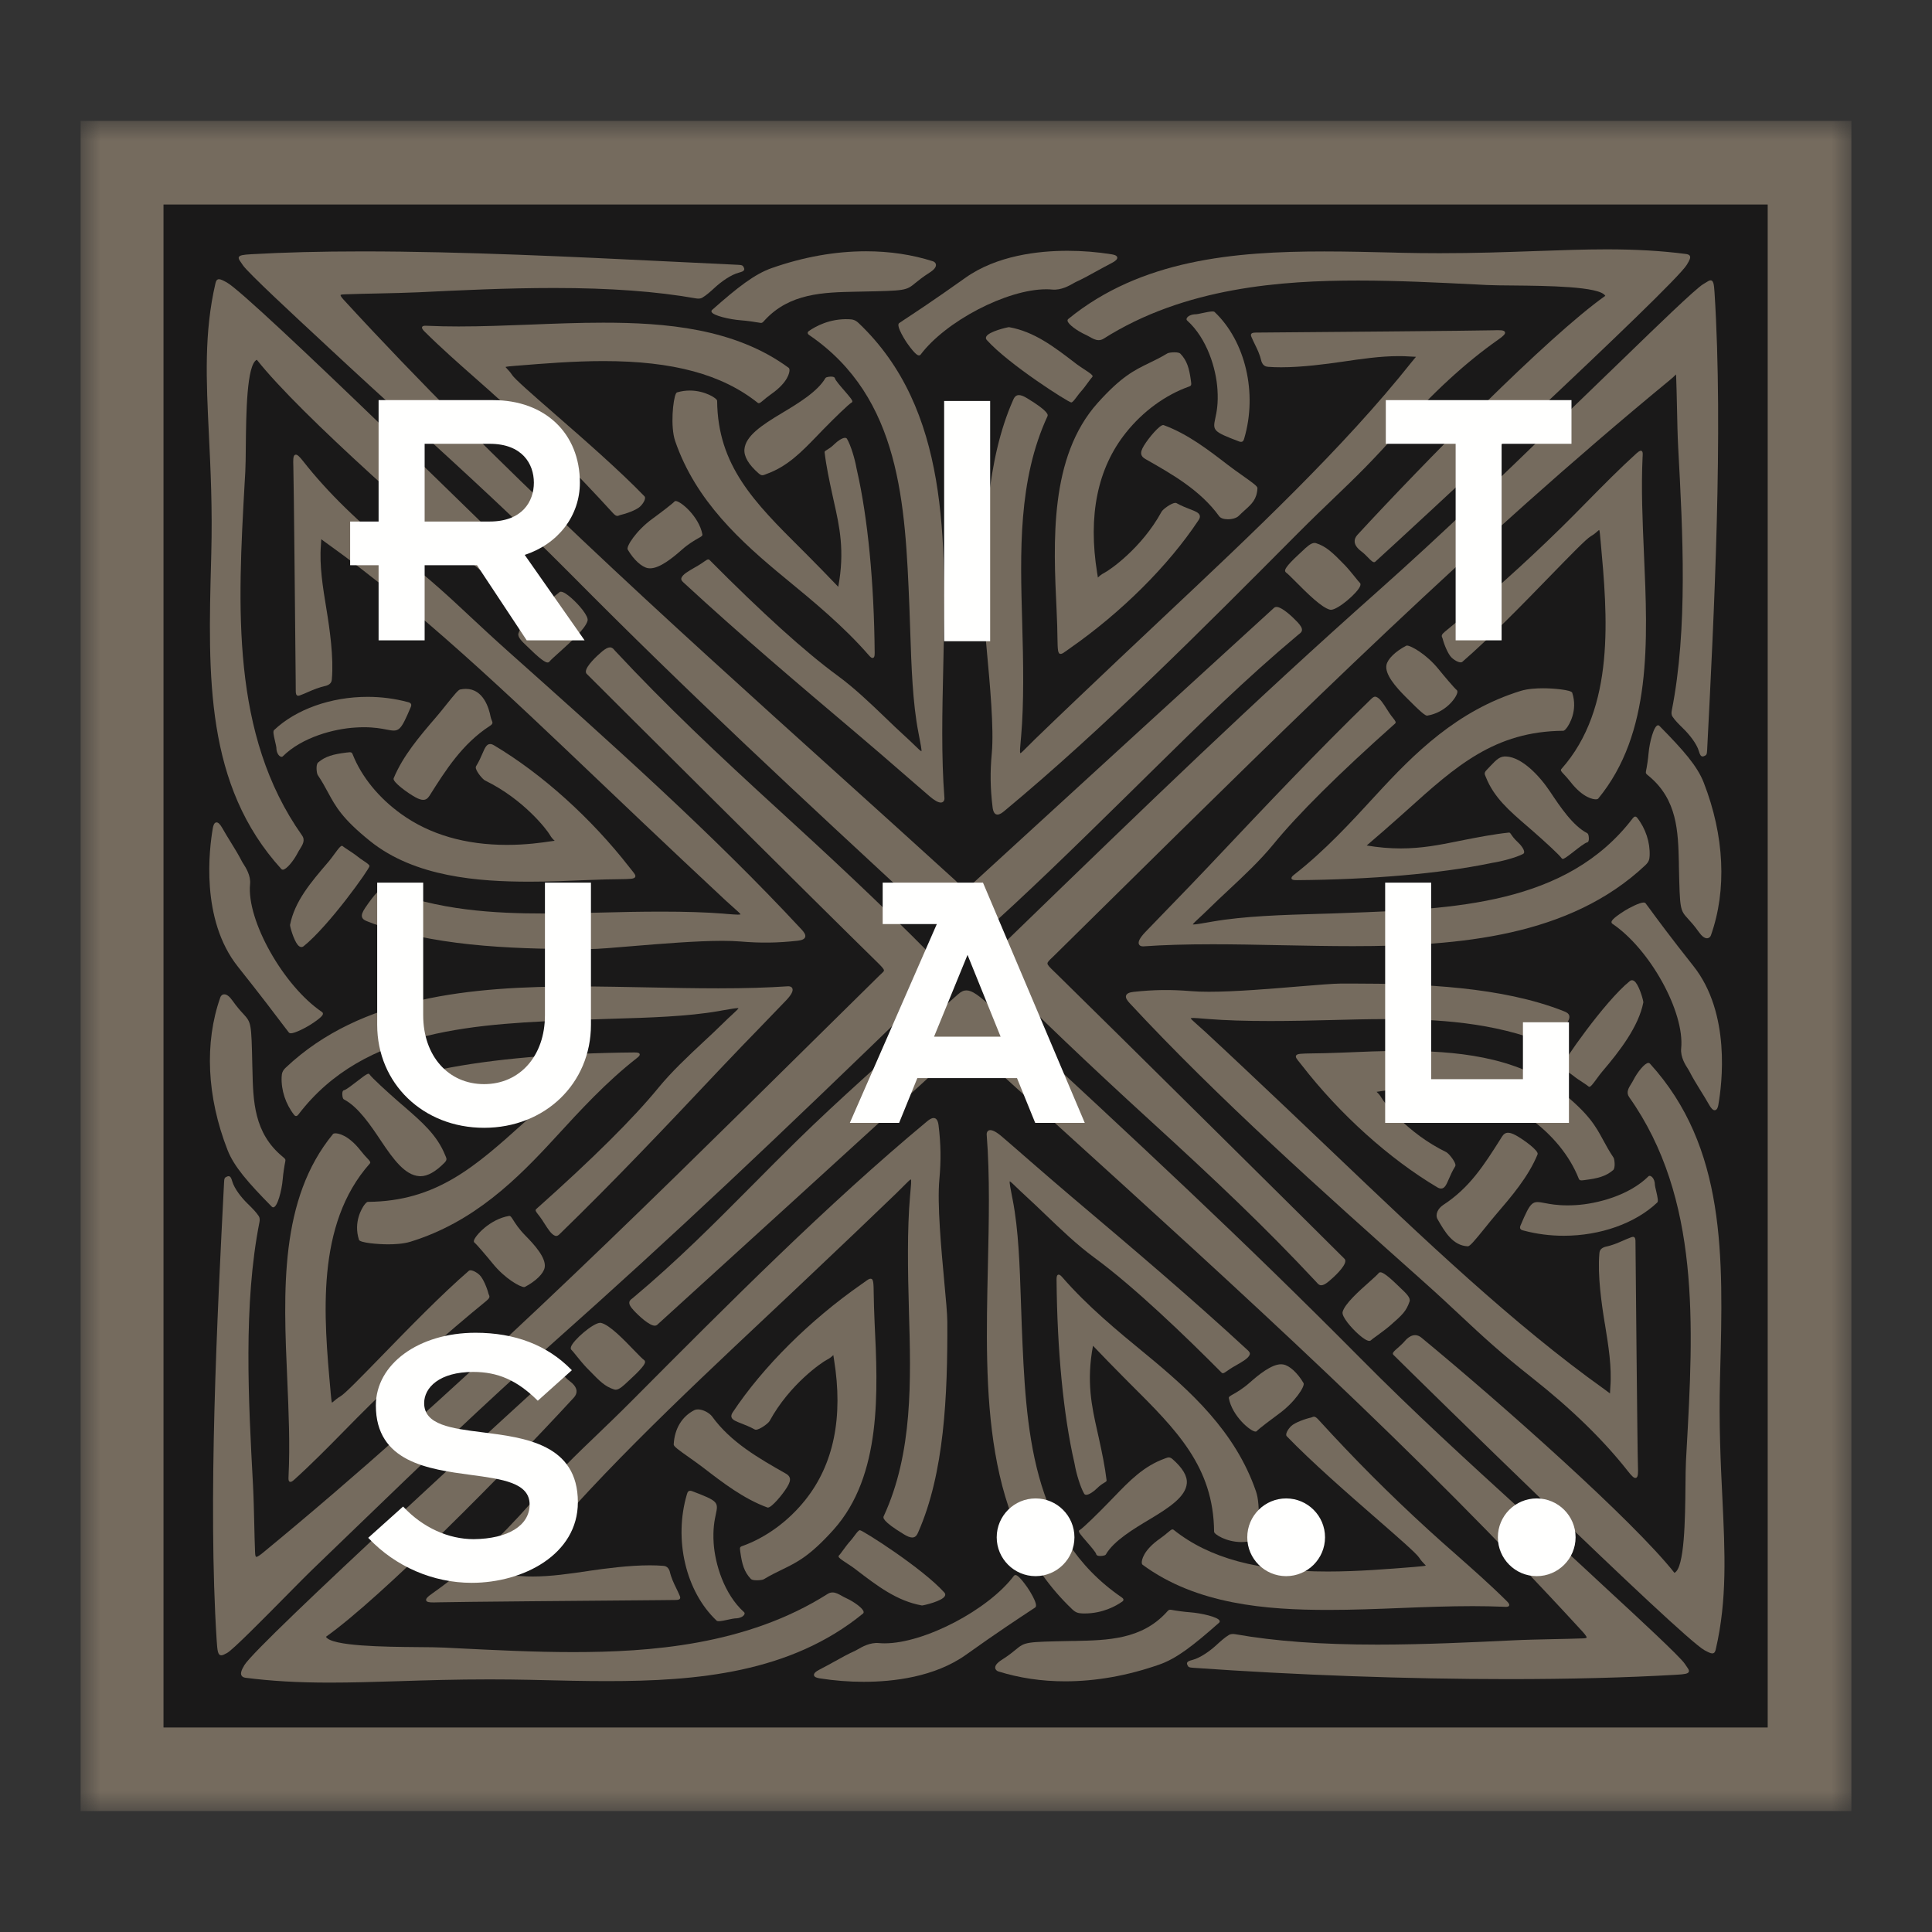
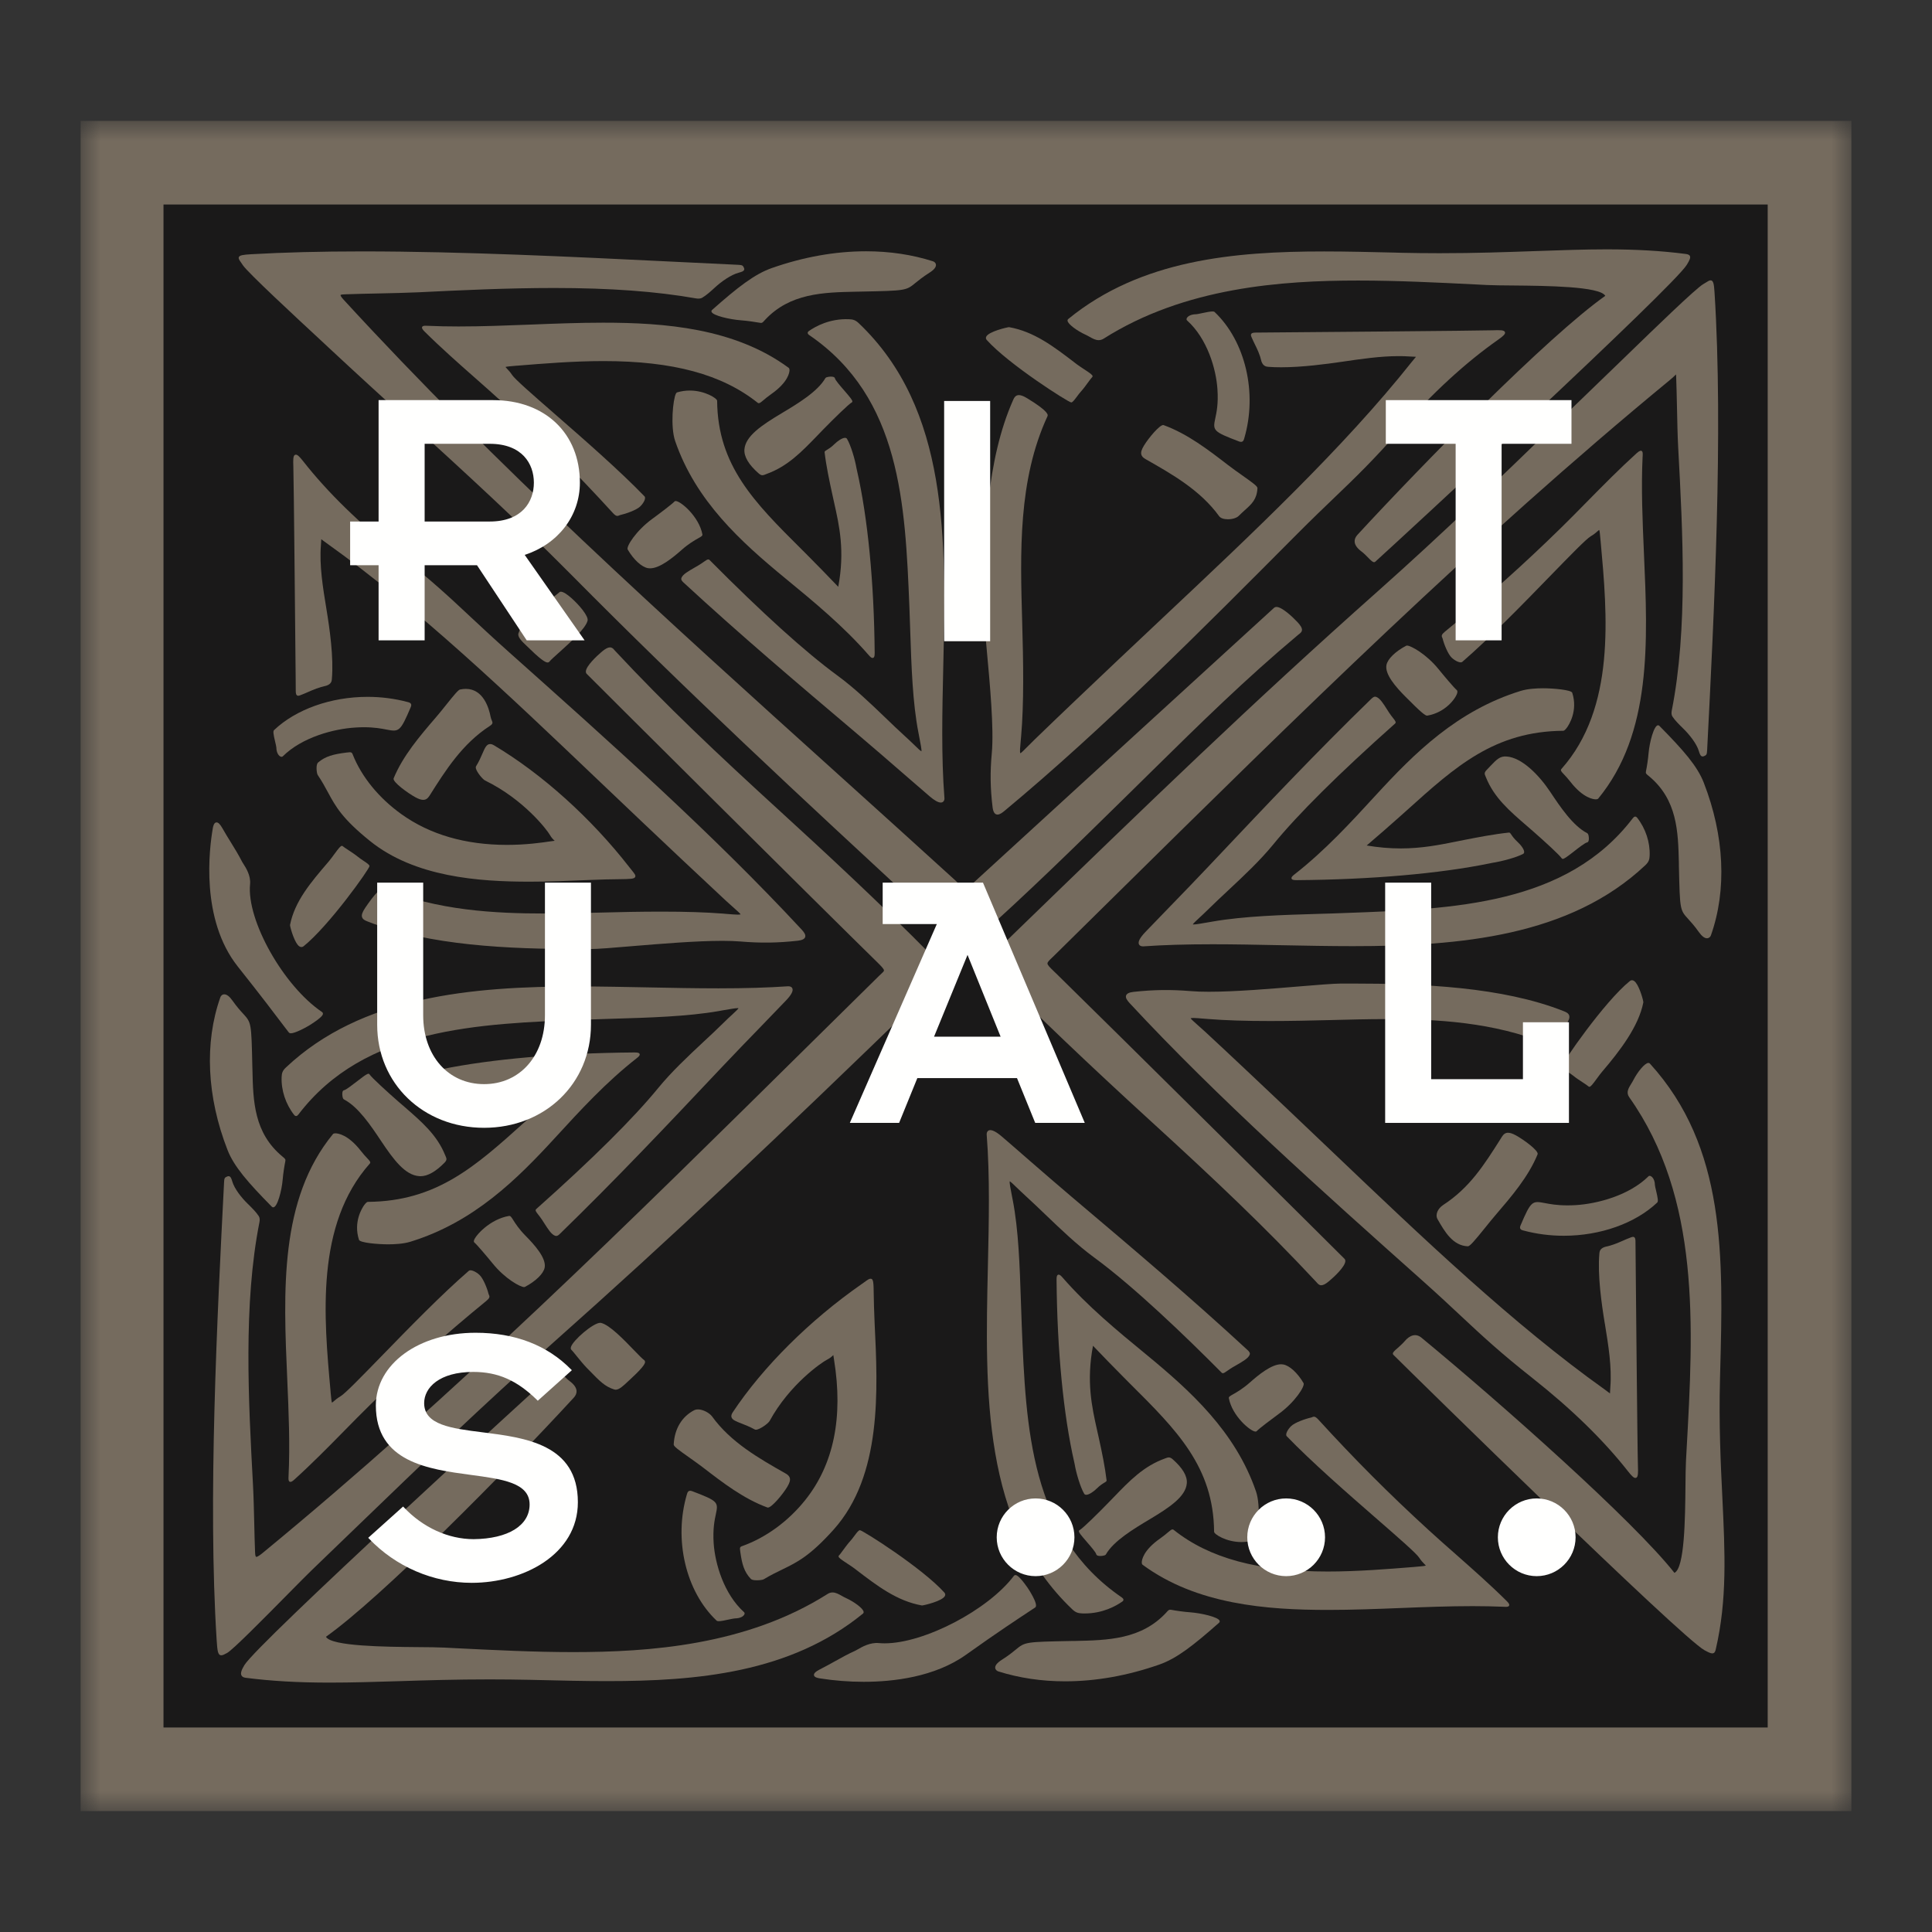
<svg xmlns="http://www.w3.org/2000/svg" width="48" height="48" viewBox="0 0 48 48" fill="none">
  <rect x="0" y="0" width="48" height="48" fill="#333333" stroke="none" />
  <g clip-path="url(#clip0_4743_7249)">
    <mask id="mask0_4743_7249" style="mask-type:luminance" maskUnits="userSpaceOnUse" x="2" y="3" width="44" height="42">
      <path d="M2 3H46V45H2V3Z" fill="white" />
    </mask>
    <g mask="url(#mask0_4743_7249)">
      <path fill-rule="evenodd" clip-rule="evenodd" d="M2 45H46V3H2V45Z" fill="#756B5E" />
    </g>
    <path fill-rule="evenodd" clip-rule="evenodd" d="M4.062 42.919H43.918V5.081H4.062V42.919Z" fill="#1A1919" />
    <path fill-rule="evenodd" clip-rule="evenodd" d="M24.008 23.445C23.854 23.445 23.67 23.297 23.29 22.945L23.202 22.865C19.685 19.608 17.143 17.256 14.179 14.265C12.85 12.925 11.55 11.739 10.174 10.482C9.524 9.89 8.852 9.277 8.157 8.629C8.112 8.586 8.045 8.524 7.962 8.447C7.372 7.9 6.143 6.761 6.032 6.586C6.015 6.559 5.998 6.536 5.984 6.515C5.946 6.461 5.918 6.422 5.935 6.386C5.955 6.345 6.025 6.328 6.246 6.316C7.06 6.27 7.961 6.246 9.002 6.246C11.502 6.246 14.248 6.381 16.672 6.499C17.248 6.527 17.804 6.555 18.333 6.579C18.439 6.584 18.457 6.593 18.483 6.653C18.487 6.663 18.498 6.686 18.486 6.709C18.473 6.736 18.438 6.753 18.357 6.774C18.158 6.826 17.92 6.998 17.764 7.141C17.665 7.232 17.553 7.335 17.443 7.399C17.408 7.419 17.352 7.424 17.294 7.414C16.313 7.24 15.158 7.155 13.763 7.155C12.604 7.155 11.43 7.211 10.395 7.262C10.098 7.276 9.737 7.283 9.388 7.291C9.119 7.296 8.866 7.302 8.645 7.31L8.599 7.311C8.544 7.313 8.468 7.315 8.461 7.331C8.46 7.334 8.456 7.358 8.538 7.447C12.316 11.563 16.452 15.296 20.832 19.246C21.786 20.107 22.772 20.996 23.742 21.88C23.829 21.959 23.872 22.03 23.901 22.076C23.919 22.106 23.933 22.129 23.944 22.129C23.971 22.129 24.048 22.059 24.129 21.984C25.428 20.792 31.62 15.128 31.658 15.097C31.674 15.085 31.691 15.079 31.713 15.079C31.849 15.079 32.107 15.319 32.239 15.46C32.317 15.545 32.351 15.605 32.347 15.655C32.343 15.703 32.308 15.729 32.274 15.755C32.267 15.761 32.26 15.766 32.252 15.772C30.932 16.878 29.81 17.984 28.621 19.154C28.451 19.322 28.28 19.49 28.106 19.661L27.876 19.887C26.753 20.99 25.479 22.24 24.269 23.312C24.179 23.392 24.101 23.445 24.008 23.445Z" fill="#756B5E" />
    <path fill-rule="evenodd" clip-rule="evenodd" d="M18.942 11.807C18.913 11.807 18.885 11.793 18.848 11.761C18.6 11.544 18.481 11.343 18.495 11.164C18.522 10.831 18.929 10.561 19.418 10.268C19.816 10.03 20.311 9.733 20.507 9.394C20.528 9.358 20.644 9.357 20.645 9.357C20.705 9.357 20.738 9.371 20.744 9.4C20.754 9.447 20.881 9.594 20.983 9.711C21.14 9.893 21.181 9.946 21.176 9.977L21.174 9.988L21.162 9.998C21.081 10.045 20.746 10.371 20.451 10.672C20.404 10.72 20.358 10.768 20.313 10.815C19.912 11.23 19.567 11.589 19.038 11.778C19.029 11.782 19.019 11.786 19.011 11.789C18.986 11.799 18.965 11.807 18.942 11.807ZM16.151 14.12C16.133 14.12 16.116 14.118 16.099 14.116C15.941 14.088 15.743 13.906 15.595 13.653C15.552 13.579 15.809 13.178 16.211 12.887C16.378 12.766 16.711 12.513 16.755 12.462C16.76 12.456 16.77 12.448 16.788 12.448C16.909 12.448 17.366 12.831 17.451 13.277C17.457 13.312 17.422 13.332 17.344 13.375C17.255 13.426 17.106 13.51 16.931 13.666C16.711 13.86 16.392 14.12 16.151 14.12Z" fill="#756B5E" />
    <path fill-rule="evenodd" clip-rule="evenodd" d="M21.678 16.347C21.654 16.347 21.629 16.329 21.589 16.283C20.96 15.56 20.222 14.953 19.508 14.366C18.407 13.46 17.289 12.451 16.775 10.96C16.651 10.599 16.721 9.918 16.793 9.78C16.799 9.769 16.808 9.753 16.825 9.748C16.927 9.718 17.033 9.703 17.138 9.703C17.51 9.703 17.817 9.896 17.817 9.958C17.831 11.572 18.746 12.484 19.904 13.637L20.057 13.79C20.279 14.011 20.596 14.339 20.826 14.579C20.993 13.688 20.855 13.072 20.721 12.475C20.708 12.413 20.693 12.351 20.68 12.288C20.605 11.943 20.528 11.586 20.487 11.236C20.485 11.214 20.503 11.202 20.539 11.181C20.581 11.155 20.65 11.114 20.728 11.037C20.808 10.958 20.924 10.878 20.993 10.878C21.025 10.878 21.039 10.894 21.044 10.904C21.138 11.062 21.241 11.408 21.279 11.631C21.281 11.639 21.285 11.657 21.291 11.686C21.56 12.864 21.716 14.472 21.731 16.212C21.732 16.283 21.725 16.317 21.708 16.335C21.7 16.343 21.69 16.347 21.678 16.347Z" fill="#756B5E" />
    <path fill-rule="evenodd" clip-rule="evenodd" d="M15.338 12.818C15.306 12.818 15.273 12.796 15.224 12.742C14.331 11.763 13.465 10.895 12.499 10.011C12.281 9.811 12.057 9.613 11.82 9.404C11.395 9.029 10.956 8.642 10.549 8.238C10.503 8.192 10.475 8.155 10.487 8.125C10.499 8.096 10.538 8.093 10.572 8.093C10.591 8.093 10.611 8.095 10.634 8.095C10.874 8.106 11.121 8.111 11.394 8.111C11.982 8.111 12.583 8.087 13.165 8.065C13.763 8.041 14.381 8.017 14.984 8.017C16.512 8.017 18.254 8.151 19.595 9.139C19.608 9.149 19.615 9.17 19.615 9.2C19.614 9.247 19.589 9.493 19.153 9.797C19.068 9.857 19.007 9.908 18.962 9.947C18.907 9.993 18.879 10.017 18.852 10.017C18.843 10.017 18.833 10.014 18.826 10.008C17.939 9.301 16.721 8.971 14.997 8.971C14.248 8.971 13.506 9.032 12.852 9.085L12.832 9.086C12.686 9.098 12.585 9.107 12.558 9.118C12.565 9.128 12.581 9.145 12.596 9.16C12.63 9.196 12.678 9.245 12.723 9.316C12.791 9.419 13.218 9.792 13.76 10.265C14.487 10.899 15.392 11.688 16.013 12.332C16.056 12.378 15.99 12.503 15.902 12.586C15.812 12.672 15.552 12.765 15.406 12.797C15.397 12.799 15.389 12.803 15.381 12.806C15.369 12.812 15.355 12.818 15.338 12.818Z" fill="#756B5E" />
    <path fill-rule="evenodd" clip-rule="evenodd" d="M23.374 19.939C23.308 19.939 23.216 19.887 23.092 19.781C22.857 19.579 22.622 19.375 22.387 19.171C22.058 18.885 21.717 18.589 21.388 18.311L21.215 18.164C19.829 16.991 18.396 15.778 16.985 14.475C16.948 14.44 16.909 14.404 16.933 14.351C16.97 14.266 17.099 14.193 17.26 14.1C17.289 14.083 17.318 14.066 17.348 14.049C17.403 14.017 17.449 13.984 17.486 13.958C17.539 13.921 17.57 13.899 17.597 13.899C17.608 13.899 17.618 13.903 17.626 13.91C18.935 15.229 20.001 16.193 20.795 16.776C21.225 17.09 21.619 17.468 22 17.834C22.171 17.999 22.333 18.154 22.495 18.301C22.588 18.386 22.664 18.459 22.725 18.518C22.798 18.589 22.867 18.656 22.893 18.666C22.901 18.631 22.873 18.486 22.835 18.29L22.818 18.201C22.674 17.463 22.644 16.561 22.615 15.69C22.608 15.486 22.602 15.283 22.594 15.085C22.489 12.528 22.381 9.883 20.111 8.329C20.088 8.314 20.067 8.296 20.067 8.271C20.067 8.254 20.077 8.238 20.097 8.224C20.261 8.109 20.615 7.912 21.089 7.931C21.19 7.934 21.253 7.95 21.337 8.031C23.579 10.162 23.506 13.418 23.435 16.567C23.41 17.667 23.384 18.804 23.464 19.825C23.466 19.846 23.465 19.885 23.439 19.912C23.423 19.93 23.4 19.939 23.374 19.939ZM18.906 8.023C18.898 8.023 18.888 8.021 18.877 8.019C18.779 8 18.549 7.968 18.411 7.958C18.137 7.938 17.709 7.841 17.678 7.747C17.672 7.731 17.677 7.713 17.692 7.7C18.323 7.141 18.747 6.809 19.177 6.659C19.966 6.383 20.753 6.243 21.518 6.243C22.102 6.243 22.66 6.326 23.177 6.491C23.208 6.5 23.247 6.528 23.253 6.573C23.261 6.635 23.206 6.704 23.089 6.777C22.919 6.886 22.819 6.968 22.745 7.028C22.509 7.222 22.509 7.222 21.373 7.245L21.27 7.247C20.459 7.264 19.621 7.281 19 7.955L18.987 7.969C18.955 8.005 18.939 8.023 18.906 8.023ZM26.613 9.998C26.549 9.998 25.062 9.055 24.517 8.448C24.494 8.424 24.488 8.394 24.502 8.366C24.559 8.236 25.035 8.128 25.069 8.128C25.691 8.237 26.181 8.612 26.701 9.01L26.746 9.045C26.793 9.081 26.86 9.124 26.924 9.167C27.097 9.28 27.143 9.315 27.145 9.347C27.145 9.357 27.141 9.367 27.132 9.373C27.12 9.383 27.078 9.438 27.039 9.492C26.984 9.568 26.916 9.661 26.855 9.728C26.826 9.759 26.792 9.805 26.759 9.849C26.682 9.952 26.647 9.995 26.616 9.998H26.613ZM30.833 10.978C30.818 10.978 30.801 10.975 30.782 10.967C30.139 10.723 30.129 10.695 30.193 10.395C30.225 10.249 30.272 10.03 30.247 9.67C30.214 9.165 29.995 8.413 29.492 7.961C29.479 7.948 29.475 7.93 29.483 7.911C29.502 7.861 29.585 7.807 29.721 7.807C29.74 7.807 29.798 7.794 29.859 7.781C29.955 7.761 30.063 7.738 30.123 7.738C30.15 7.738 30.166 7.742 30.177 7.752C30.942 8.476 31.245 9.765 30.913 10.891C30.901 10.932 30.887 10.978 30.833 10.978ZM30.507 12.901C30.404 12.901 30.323 12.873 30.289 12.824C29.82 12.178 29.127 11.785 28.458 11.405C28.4 11.372 28.367 11.336 28.356 11.293C28.341 11.237 28.362 11.169 28.421 11.071C28.541 10.874 28.808 10.56 28.899 10.56C28.904 10.56 28.909 10.561 28.913 10.563C29.504 10.779 30.017 11.174 30.513 11.556C30.619 11.638 30.74 11.723 30.857 11.806C31.143 12.008 31.243 12.082 31.241 12.129C31.226 12.406 31.101 12.519 30.927 12.675C30.88 12.718 30.83 12.763 30.776 12.817C30.725 12.868 30.619 12.901 30.507 12.901Z" fill="#756B5E" />
-     <path fill-rule="evenodd" clip-rule="evenodd" d="M26.353 16.246H26.353C26.279 16.246 26.278 16.152 26.272 15.842C26.27 15.68 26.266 15.458 26.251 15.161C26.17 13.464 26.068 11.354 27.271 10.011C27.86 9.355 28.177 9.201 28.545 9.022C28.687 8.954 28.832 8.883 29.005 8.779C29.032 8.763 29.114 8.753 29.178 8.753C29.255 8.753 29.305 8.765 29.327 8.788C29.492 8.961 29.545 9.151 29.586 9.445L29.588 9.46C29.602 9.56 29.605 9.581 29.541 9.604C28.953 9.813 28.396 10.22 27.974 10.749C27.268 11.632 27.027 12.806 27.259 14.237C27.265 14.274 27.27 14.304 27.274 14.328C27.275 14.337 27.276 14.344 27.276 14.35C27.278 14.348 27.28 14.347 27.282 14.345C27.309 14.318 27.355 14.274 27.435 14.233C27.562 14.17 28.362 13.624 28.859 12.713C28.894 12.648 29.109 12.494 29.2 12.494C29.212 12.494 29.222 12.496 29.231 12.501C29.352 12.568 29.468 12.613 29.56 12.649C29.696 12.701 29.786 12.737 29.807 12.804C29.818 12.839 29.809 12.879 29.777 12.924C29.029 14.053 27.863 15.213 26.581 16.107C26.552 16.127 26.526 16.146 26.503 16.163C26.431 16.215 26.388 16.246 26.353 16.246ZM33.067 15.15C33.059 15.15 33.052 15.149 33.045 15.148C32.833 15.097 32.465 14.727 32.196 14.457C32.087 14.347 31.992 14.252 31.949 14.222C31.936 14.213 31.929 14.199 31.928 14.184C31.926 14.158 31.922 14.091 32.27 13.771C32.294 13.749 32.319 13.725 32.343 13.703C32.464 13.587 32.569 13.489 32.659 13.489C32.67 13.489 32.681 13.49 32.691 13.493C32.948 13.573 33.113 13.734 33.407 14.036C33.49 14.121 33.589 14.244 33.669 14.342C33.717 14.403 33.768 14.465 33.78 14.475C33.795 14.486 33.81 14.509 33.795 14.554C33.739 14.722 33.243 15.15 33.067 15.15ZM22.833 8.83C22.811 8.83 22.751 8.83 22.532 8.519C22.529 8.515 22.248 8.097 22.338 8.028C22.351 8.018 22.39 7.992 22.462 7.945C22.684 7.799 23.203 7.459 23.982 6.904C24.762 6.348 25.794 6.231 26.522 6.231C26.888 6.231 27.256 6.26 27.616 6.318C27.673 6.327 27.75 6.344 27.758 6.396C27.765 6.44 27.717 6.486 27.609 6.541C27.474 6.61 27.354 6.677 27.237 6.741C27.069 6.835 26.91 6.923 26.722 7.009C26.712 7.013 26.695 7.023 26.675 7.035C26.569 7.096 26.364 7.215 26.142 7.194C26.095 7.189 26.044 7.187 25.993 7.187C25.016 7.187 23.499 7.977 22.871 8.812C22.861 8.824 22.848 8.83 22.833 8.83Z" fill="#756B5E" />
    <path fill-rule="evenodd" clip-rule="evenodd" d="M24.783 20.238C24.717 20.238 24.676 20.178 24.661 20.059C24.603 19.587 24.597 19.185 24.641 18.711C24.697 18.101 24.593 16.988 24.518 16.174C24.478 15.74 24.443 15.365 24.442 15.176C24.435 13.328 24.518 11.417 25.166 9.949C25.19 9.893 25.224 9.816 25.314 9.816C25.365 9.816 25.43 9.84 25.517 9.893C26.075 10.231 26.037 10.314 26.024 10.342C25.293 11.924 25.346 13.721 25.396 15.458C25.425 16.445 25.442 17.472 25.369 18.302L25.361 18.387C25.345 18.558 25.333 18.695 25.35 18.713C25.368 18.712 25.447 18.632 25.531 18.547C25.581 18.497 25.64 18.438 25.71 18.369C26.377 17.723 27.08 17.058 27.76 16.413L27.778 16.396C28.148 16.045 28.523 15.693 28.899 15.339C31.102 13.267 33.381 11.125 35.077 8.989C35.106 8.951 35.131 8.923 35.15 8.9C35.161 8.887 35.172 8.874 35.18 8.865C35.168 8.864 35.149 8.863 35.13 8.862C35.102 8.861 35.066 8.859 35.022 8.857C34.934 8.85 34.842 8.848 34.747 8.848C34.291 8.848 33.812 8.919 33.348 8.987C32.945 9.046 32.35 9.125 31.832 9.125C31.718 9.125 31.61 9.122 31.513 9.114C31.468 9.11 31.386 9.104 31.342 8.984C31.301 8.807 31.239 8.681 31.179 8.559C31.15 8.5 31.121 8.44 31.093 8.374C31.082 8.347 31.071 8.32 31.087 8.295C31.102 8.273 31.134 8.264 31.199 8.263C32.483 8.253 36.701 8.218 37.083 8.206C37.273 8.2 37.373 8.198 37.391 8.253C37.403 8.294 37.361 8.342 37.219 8.441C36.408 9.011 35.588 9.765 34.78 10.683C34.107 11.448 33.667 11.87 33.157 12.359C32.894 12.611 32.595 12.898 32.232 13.262C29.87 15.637 27.427 18.093 24.954 20.148C24.901 20.192 24.839 20.238 24.783 20.238Z" fill="#756B5E" />
    <path fill-rule="evenodd" clip-rule="evenodd" d="M34.139 13.967C34.103 13.967 34.064 13.929 33.991 13.854C33.941 13.803 33.884 13.745 33.821 13.698C33.719 13.62 33.663 13.542 33.656 13.463C33.651 13.403 33.674 13.345 33.724 13.289C35.346 11.529 38.444 8.368 39.883 7.35C39.751 7.113 38.412 7.101 37.604 7.093C37.336 7.091 37.104 7.089 36.941 7.081L36.669 7.067C35.708 7.019 34.715 6.97 33.745 6.97C31.86 6.97 29.438 7.133 27.418 8.415C27.379 8.439 27.339 8.451 27.296 8.451C27.217 8.451 27.144 8.41 27.066 8.366C27.034 8.348 26.999 8.329 26.966 8.314C26.766 8.223 26.534 8.056 26.523 7.97C26.521 7.953 26.527 7.937 26.54 7.926C28.345 6.451 30.664 6.247 32.899 6.247C33.47 6.247 34.058 6.262 34.627 6.275L34.797 6.28C35.12 6.287 35.436 6.291 35.765 6.291C36.651 6.291 37.415 6.264 38.153 6.238C38.769 6.217 39.351 6.195 39.914 6.195C40.65 6.195 41.274 6.231 41.877 6.309C41.923 6.315 41.968 6.325 41.985 6.36C42.006 6.404 41.977 6.466 41.908 6.579C41.569 7.134 34.797 13.389 34.167 13.957C34.159 13.963 34.15 13.967 34.139 13.967ZM5.499 41.125C5.411 41.125 5.401 41.017 5.383 40.75C5.162 37.292 5.396 32.715 5.567 29.373C5.572 29.272 5.581 29.255 5.644 29.23C5.653 29.226 5.666 29.222 5.678 29.222C5.725 29.222 5.748 29.271 5.77 29.35C5.825 29.539 6.006 29.764 6.158 29.911C6.265 30.016 6.365 30.115 6.43 30.216C6.452 30.25 6.458 30.302 6.447 30.359C6.043 32.396 6.172 34.79 6.286 36.901C6.301 37.184 6.309 37.527 6.317 37.859C6.323 38.113 6.328 38.352 6.337 38.56C6.34 38.645 6.35 38.68 6.368 38.68C6.408 38.68 6.5 38.604 6.53 38.579C11.283 34.669 15.606 30.4 20.182 25.88C20.734 25.335 21.287 24.789 21.842 24.243C21.862 24.223 21.88 24.207 21.896 24.192C21.935 24.156 21.961 24.133 21.962 24.111C21.962 24.072 21.889 23.998 21.768 23.88C20.586 22.726 14.625 16.796 14.575 16.74C14.56 16.723 14.554 16.703 14.556 16.677C14.566 16.546 14.814 16.307 14.958 16.186C15.043 16.116 15.104 16.084 15.155 16.084C15.208 16.084 15.239 16.12 15.266 16.152C15.273 16.159 15.279 16.166 15.285 16.173C16.552 17.531 17.798 18.708 19.397 20.169C20.462 21.142 21.851 22.427 23.139 23.731C23.289 23.883 23.381 23.985 23.38 24.115C23.378 24.263 23.252 24.439 22.916 24.765C19.263 28.305 16.833 30.612 13.692 33.404C11.967 34.938 10.508 36.346 8.818 37.976C8.465 38.318 8.103 38.666 7.731 39.024C7.626 39.125 7.411 39.343 7.162 39.595C6.552 40.213 5.793 40.982 5.643 41.067C5.575 41.105 5.533 41.125 5.499 41.125Z" fill="#756B5E" />
    <path fill-rule="evenodd" clip-rule="evenodd" d="M10.445 29.223C10.434 29.223 10.424 29.222 10.414 29.221C10.062 29.196 9.777 28.81 9.467 28.346C9.215 27.968 8.902 27.499 8.544 27.314C8.509 27.296 8.499 27.194 8.506 27.146C8.512 27.101 8.533 27.088 8.549 27.086C8.599 27.076 8.754 26.955 8.879 26.859C9.102 26.685 9.157 26.654 9.179 26.69C9.234 26.775 9.635 27.139 9.891 27.363C9.943 27.408 9.993 27.452 10.043 27.494C10.482 27.875 10.861 28.202 11.061 28.703C11.066 28.713 11.069 28.722 11.073 28.73C11.097 28.786 11.108 28.82 11.044 28.887C10.826 29.109 10.625 29.223 10.445 29.223ZM13.02 31.977C12.928 31.977 12.551 31.776 12.237 31.387C12.114 31.235 11.842 30.914 11.788 30.872C11.778 30.864 11.768 30.849 11.775 30.82C11.804 30.703 12.17 30.29 12.649 30.209H12.655C12.686 30.209 12.706 30.241 12.75 30.31C12.803 30.394 12.892 30.535 13.056 30.701C13.282 30.929 13.577 31.259 13.532 31.493C13.504 31.643 13.311 31.831 13.043 31.972C13.037 31.975 13.03 31.977 13.02 31.977Z" fill="#756B5E" />
    <path fill-rule="evenodd" clip-rule="evenodd" d="M9.642 30.915C9.396 30.915 8.943 30.878 8.919 30.803C8.774 30.356 9 30.008 9.047 29.942C9.087 29.888 9.118 29.86 9.139 29.86C10.848 29.847 11.812 28.978 13.033 27.879L13.193 27.735C13.437 27.516 13.786 27.213 14.025 27.009C13.733 26.96 13.456 26.936 13.18 26.936C12.656 26.936 12.221 27.024 11.8 27.108C11.734 27.122 11.668 27.135 11.603 27.147C11.258 27.215 10.867 27.291 10.49 27.331C10.49 27.331 10.49 27.331 10.49 27.331C10.467 27.331 10.456 27.314 10.434 27.282C10.408 27.242 10.364 27.177 10.282 27.102C10.192 27.021 10.105 26.904 10.114 26.84C10.116 26.822 10.125 26.807 10.141 26.799C10.308 26.71 10.674 26.613 10.909 26.577C10.917 26.576 10.935 26.572 10.964 26.566C12.205 26.311 13.906 26.163 15.753 26.148H15.761C15.835 26.148 15.881 26.155 15.892 26.187C15.903 26.218 15.873 26.249 15.825 26.286C15.061 26.883 14.419 27.583 13.799 28.259C12.841 29.304 11.773 30.364 10.198 30.85C10.024 30.904 9.799 30.915 9.642 30.915Z" fill="#756B5E" />
    <path fill-rule="evenodd" clip-rule="evenodd" d="M7.216 36.817C7.204 36.817 7.193 36.813 7.185 36.804C7.164 36.782 7.166 36.738 7.169 36.673C7.207 35.897 7.172 35.072 7.137 34.273C7.04 32.072 6.941 29.795 8.273 28.175C8.283 28.163 8.304 28.157 8.334 28.157C8.383 28.157 8.642 28.178 8.965 28.593C9.028 28.674 9.083 28.733 9.123 28.775C9.184 28.84 9.218 28.875 9.188 28.908C7.837 30.428 8.045 32.725 8.213 34.57L8.214 34.59C8.227 34.727 8.236 34.826 8.248 34.849C8.258 34.844 8.278 34.827 8.296 34.811C8.333 34.779 8.385 34.734 8.459 34.691C8.57 34.627 8.965 34.22 9.466 33.706C10.136 33.017 10.969 32.16 11.649 31.572C11.691 31.535 11.82 31.588 11.914 31.676C12.006 31.763 12.105 32.01 12.138 32.148C12.14 32.156 12.144 32.164 12.148 32.171C12.171 32.218 12.167 32.252 12.08 32.323C11.047 33.167 10.13 33.988 9.191 34.907C8.981 35.113 8.772 35.325 8.552 35.549C8.155 35.953 7.744 36.37 7.316 36.757C7.269 36.8 7.24 36.817 7.216 36.817Z" fill="#756B5E" />
    <path fill-rule="evenodd" clip-rule="evenodd" d="M13.819 30.707C13.808 30.707 13.798 30.704 13.786 30.7C13.697 30.665 13.619 30.542 13.52 30.388C13.504 30.362 13.486 30.335 13.468 30.307C13.434 30.255 13.4 30.212 13.372 30.176C13.32 30.11 13.288 30.069 13.321 30.04C14.715 28.799 15.734 27.788 16.351 27.034C16.685 26.626 17.085 26.252 17.472 25.89C17.646 25.729 17.809 25.576 17.964 25.423C18.053 25.334 18.131 25.262 18.194 25.205C18.265 25.138 18.334 25.075 18.349 25.049C18.344 25.048 18.338 25.047 18.328 25.047C18.269 25.047 18.141 25.07 17.948 25.103L17.856 25.12C17.075 25.256 16.122 25.284 15.2 25.311C14.984 25.317 14.771 25.325 14.561 25.332C11.857 25.431 9.059 25.534 7.416 27.687C7.401 27.706 7.382 27.728 7.356 27.728C7.339 27.728 7.322 27.718 7.308 27.7C7.097 27.431 6.984 27.087 6.997 26.757C7.001 26.661 7.018 26.601 7.104 26.521C8.979 24.752 11.703 24.508 14.367 24.508C14.954 24.508 15.551 24.521 16.129 24.532C16.666 24.543 17.274 24.555 17.849 24.555C18.527 24.555 19.075 24.538 19.574 24.504C19.627 24.5 19.671 24.519 19.686 24.556C19.713 24.619 19.66 24.719 19.525 24.86C19.314 25.08 19.1 25.301 18.888 25.521C18.582 25.836 18.267 26.161 17.97 26.476L17.825 26.629C16.582 27.947 15.296 29.309 13.914 30.651C13.882 30.683 13.854 30.707 13.819 30.707ZM6.788 29.996C6.779 29.996 6.766 29.993 6.754 29.981C6.163 29.382 5.812 28.98 5.653 28.571C5.138 27.253 5.075 25.905 5.475 24.776C5.487 24.743 5.519 24.704 5.573 24.704C5.634 24.704 5.702 24.756 5.775 24.859C5.889 25.02 5.976 25.115 6.04 25.184C6.245 25.409 6.245 25.409 6.269 26.484L6.272 26.586C6.289 27.355 6.308 28.149 7.02 28.736L7.035 28.749C7.082 28.788 7.1 28.803 7.088 28.856C7.068 28.948 7.034 29.166 7.024 29.298C7.001 29.578 6.892 29.996 6.788 29.996ZM7.489 23.529C7.489 23.529 7.489 23.529 7.489 23.529C7.458 23.529 7.427 23.511 7.397 23.475C7.294 23.351 7.2 23.008 7.206 22.979C7.322 22.391 7.721 21.924 8.144 21.43L8.177 21.391C8.214 21.348 8.26 21.284 8.305 21.223C8.418 21.069 8.461 21.015 8.495 21.015C8.504 21.015 8.513 21.018 8.519 21.026C8.529 21.037 8.587 21.075 8.643 21.112C8.723 21.165 8.823 21.23 8.894 21.288C8.927 21.316 8.975 21.348 9.021 21.379C9.131 21.452 9.177 21.486 9.18 21.517C9.188 21.577 8.179 22.997 7.542 23.51C7.525 23.523 7.507 23.529 7.489 23.529ZM6.996 18.803C6.943 18.803 6.867 18.721 6.866 18.573C6.866 18.555 6.852 18.497 6.839 18.441C6.792 18.242 6.78 18.166 6.809 18.139C7.354 17.622 8.222 17.313 9.132 17.313C9.47 17.313 9.805 17.356 10.125 17.441C10.161 17.451 10.196 17.459 10.211 17.489C10.221 17.51 10.219 17.535 10.205 17.568C9.945 18.182 9.913 18.186 9.603 18.126C9.476 18.101 9.303 18.068 9.04 18.068C8.975 18.068 8.906 18.07 8.835 18.075C8.3 18.106 7.505 18.314 7.025 18.792C7.018 18.799 7.007 18.803 6.996 18.803ZM10.514 19.872C10.463 19.872 10.401 19.852 10.319 19.807C10.137 19.707 9.744 19.426 9.78 19.337C10.011 18.777 10.428 18.29 10.832 17.82C10.918 17.721 11.007 17.609 11.094 17.5C11.299 17.245 11.386 17.14 11.43 17.131C11.479 17.12 11.528 17.115 11.573 17.115C12.012 17.115 12.15 17.601 12.189 17.809C12.197 17.849 12.209 17.875 12.218 17.897C12.244 17.955 12.248 17.985 12.169 18.036C11.485 18.48 11.07 19.137 10.669 19.773C10.624 19.842 10.577 19.872 10.514 19.872Z" fill="#756B5E" />
    <path fill-rule="evenodd" clip-rule="evenodd" d="M13.153 21.905C13.153 21.905 13.153 21.905 13.153 21.905C11.894 21.905 10.307 21.791 9.196 20.897C8.502 20.339 8.339 20.038 8.15 19.689C8.078 19.555 8.003 19.417 7.893 19.253C7.868 19.215 7.84 18.998 7.903 18.944C8.084 18.789 8.285 18.738 8.595 18.699L8.609 18.697C8.649 18.692 8.674 18.689 8.693 18.689C8.737 18.689 8.749 18.709 8.762 18.742C8.982 19.299 9.413 19.827 9.972 20.227C10.679 20.734 11.562 20.991 12.596 20.991C13.073 20.991 13.457 20.935 13.662 20.905C13.701 20.9 13.733 20.895 13.759 20.892C13.767 20.891 13.774 20.89 13.781 20.889C13.78 20.889 13.779 20.888 13.779 20.887C13.75 20.861 13.703 20.818 13.66 20.741C13.593 20.621 13.014 19.861 12.053 19.392C11.99 19.361 11.854 19.193 11.826 19.1C11.818 19.073 11.819 19.051 11.829 19.035C11.9 18.921 11.947 18.812 11.985 18.724C12.047 18.58 12.088 18.486 12.178 18.486C12.207 18.486 12.238 18.496 12.273 18.517C13.467 19.227 14.693 20.332 15.638 21.548C15.659 21.576 15.679 21.6 15.697 21.622C15.765 21.707 15.8 21.748 15.781 21.788C15.758 21.838 15.665 21.84 15.36 21.844C15.189 21.846 14.954 21.849 14.639 21.863C14.135 21.885 13.643 21.905 13.153 21.905ZM13.607 16.459C13.582 16.459 13.508 16.459 13.177 16.135C13.153 16.112 13.128 16.089 13.105 16.066C12.968 15.937 12.85 15.826 12.882 15.732C12.966 15.49 13.046 15.414 13.373 15.128C13.458 15.054 13.599 14.946 13.713 14.86C13.794 14.798 13.878 14.734 13.889 14.722C13.897 14.713 13.911 14.701 13.935 14.701C14.053 14.701 14.328 14.965 14.474 15.153C14.569 15.278 14.611 15.367 14.598 15.421C14.544 15.624 14.166 15.962 13.891 16.21C13.778 16.311 13.681 16.398 13.649 16.439C13.642 16.448 13.629 16.459 13.607 16.459ZM7.225 25.672C7.204 25.672 7.188 25.665 7.178 25.654C7.166 25.641 7.129 25.591 7.061 25.502C6.872 25.251 6.478 24.73 5.91 24.016C4.975 22.84 5.199 21.079 5.289 20.567C5.296 20.534 5.314 20.432 5.38 20.432C5.423 20.432 5.468 20.477 5.523 20.573C5.595 20.701 5.666 20.815 5.734 20.925C5.833 21.085 5.926 21.236 6.017 21.414C6.022 21.424 6.032 21.439 6.045 21.459C6.107 21.555 6.234 21.754 6.213 21.966C6.123 22.864 7.043 24.498 8.003 25.145C8.016 25.155 8.024 25.169 8.023 25.184C8.023 25.206 8.022 25.263 7.694 25.47C7.585 25.538 7.328 25.672 7.225 25.672Z" fill="#756B5E" />
    <path fill-rule="evenodd" clip-rule="evenodd" d="M14.4 23.579C12.652 23.579 10.66 23.498 9.131 22.893C9.069 22.869 9.013 22.842 8.995 22.786C8.978 22.732 9.002 22.662 9.072 22.557C9.31 22.205 9.467 22.045 9.543 22.076C10.863 22.623 12.304 22.696 13.541 22.696C14.013 22.696 14.492 22.684 14.956 22.672C15.395 22.66 15.915 22.649 16.429 22.649C17.039 22.649 17.54 22.665 17.962 22.698L18.051 22.706C18.18 22.716 18.273 22.724 18.332 22.724C18.387 22.724 18.397 22.717 18.399 22.716C18.395 22.7 18.311 22.625 18.223 22.547C18.17 22.5 18.106 22.443 18.034 22.377C17.325 21.718 16.562 20.996 15.949 20.416C15.579 20.066 15.206 19.71 14.832 19.354C12.64 17.265 10.374 15.105 8.115 13.495C8.076 13.467 8.046 13.445 8.022 13.427C8.007 13.414 7.992 13.402 7.982 13.396C7.98 13.407 7.98 13.426 7.979 13.444C7.978 13.471 7.976 13.504 7.973 13.546C7.932 14.052 8.023 14.601 8.11 15.132C8.191 15.622 8.293 16.336 8.245 16.873C8.241 16.916 8.235 16.995 8.107 17.036C7.92 17.076 7.787 17.135 7.658 17.191C7.596 17.218 7.532 17.247 7.463 17.272C7.443 17.28 7.426 17.286 7.41 17.286C7.349 17.286 7.349 17.208 7.348 17.171L7.346 16.875C7.334 15.655 7.3 11.941 7.288 11.591C7.282 11.427 7.284 11.344 7.315 11.311C7.325 11.301 7.337 11.296 7.351 11.296C7.39 11.296 7.439 11.341 7.533 11.46C8.136 12.23 8.934 13.008 9.904 13.773C10.714 14.413 11.161 14.831 11.678 15.315C11.945 15.564 12.248 15.847 12.631 16.189C15.139 18.425 17.732 20.739 19.912 23.09C19.973 23.156 20.026 23.224 20.003 23.285C19.985 23.331 19.926 23.36 19.82 23.372C19.312 23.428 18.9 23.433 18.395 23.391C18.271 23.381 18.121 23.375 17.949 23.375C17.296 23.375 16.42 23.448 15.716 23.506C15.255 23.545 14.857 23.579 14.656 23.579C14.572 23.579 14.486 23.579 14.4 23.579Z" fill="#756B5E" />
-     <path fill-rule="evenodd" clip-rule="evenodd" d="M7.027 21.607C7.013 21.607 7 21.602 6.991 21.592C5.096 19.512 5.168 16.797 5.245 13.924L5.249 13.76C5.279 12.628 5.232 11.656 5.19 10.799C5.124 9.442 5.068 8.27 5.352 7.043C5.364 6.99 5.382 6.937 5.441 6.937C5.482 6.937 5.54 6.965 5.633 7.016C6.223 7.338 12.801 13.796 13.364 14.355C13.372 14.364 13.377 14.374 13.376 14.386C13.375 14.42 13.336 14.456 13.256 14.527C13.201 14.574 13.139 14.628 13.09 14.687C13.003 14.791 12.914 14.844 12.826 14.844C12.77 14.844 12.715 14.822 12.662 14.779C10.801 13.242 7.457 10.303 6.381 8.938C6.128 9.055 6.115 10.283 6.107 11.101C6.105 11.354 6.102 11.574 6.094 11.728L6.079 11.985C5.907 15.064 5.729 18.247 7.504 20.756C7.589 20.875 7.519 20.986 7.453 21.093C7.434 21.123 7.413 21.155 7.397 21.188C7.298 21.382 7.115 21.607 7.027 21.607ZM37.469 41.717C34.985 41.717 32.207 41.617 29.648 41.436C29.539 41.428 29.524 41.42 29.499 41.363C29.495 41.353 29.484 41.33 29.495 41.306C29.509 41.279 29.543 41.261 29.625 41.241C29.824 41.189 30.062 41.017 30.218 40.874C30.323 40.778 30.431 40.679 30.539 40.616C30.574 40.597 30.63 40.591 30.688 40.601C31.669 40.775 32.824 40.86 34.218 40.86C35.38 40.86 36.604 40.801 37.587 40.754C37.883 40.739 38.243 40.732 38.592 40.724C38.861 40.719 39.115 40.713 39.337 40.705C39.408 40.703 39.417 40.689 39.419 40.686C39.43 40.659 39.334 40.554 39.263 40.478C35.225 36.078 30.857 32.116 26.233 27.922C25.564 27.314 24.891 26.704 24.217 26.09C24.148 26.028 24.107 25.976 24.079 25.942C24.059 25.918 24.041 25.896 24.033 25.896C24.019 25.896 23.983 25.93 23.933 25.979C23.906 26.005 23.872 26.037 23.83 26.076C22.543 27.257 16.368 32.883 16.323 32.919C16.308 32.93 16.29 32.936 16.268 32.936C16.132 32.936 15.874 32.696 15.743 32.555C15.664 32.47 15.631 32.41 15.635 32.36C15.638 32.313 15.673 32.286 15.707 32.261C15.714 32.255 15.722 32.249 15.729 32.243C16.826 31.324 17.738 30.406 18.704 29.434C19.059 29.076 19.426 28.706 19.808 28.332C20.828 27.331 22.095 26.211 23.213 25.224C23.413 25.047 23.61 24.873 23.802 24.703C23.879 24.635 23.941 24.606 24.01 24.606C24.147 24.606 24.313 24.719 24.692 25.07L24.756 25.129C28.283 28.394 30.832 30.753 33.803 33.749C35.132 35.091 36.432 36.278 37.81 37.534C38.459 38.127 39.13 38.739 39.824 39.387C39.877 39.436 39.956 39.509 40.054 39.6C40.648 40.148 41.751 41.168 41.86 41.339C41.876 41.366 41.893 41.389 41.908 41.41C41.946 41.464 41.974 41.503 41.956 41.539C41.936 41.581 41.867 41.597 41.645 41.609C40.397 41.681 38.992 41.717 37.469 41.717Z" fill="#756B5E" />
    <path fill-rule="evenodd" clip-rule="evenodd" d="M27.336 38.658C27.276 38.658 27.243 38.644 27.236 38.615C27.227 38.568 27.1 38.421 26.998 38.304C26.839 38.12 26.799 38.069 26.805 38.038L26.807 38.026L26.82 38.017C26.913 37.963 27.311 37.568 27.53 37.342C27.577 37.294 27.622 37.247 27.668 37.2C28.068 36.785 28.415 36.425 28.942 36.236C28.953 36.232 28.962 36.229 28.971 36.225C29.026 36.204 29.068 36.197 29.133 36.253C29.381 36.471 29.501 36.672 29.486 36.851C29.46 37.185 29.052 37.454 28.563 37.747C28.165 37.985 27.669 38.282 27.475 38.62C27.453 38.658 27.338 38.658 27.336 38.658ZM31.193 35.567C31.072 35.567 30.615 35.184 30.53 34.738C30.524 34.703 30.56 34.684 30.638 34.639C30.727 34.589 30.875 34.505 31.05 34.35C31.27 34.155 31.589 33.895 31.829 33.895C31.847 33.895 31.866 33.897 31.882 33.9C32.038 33.926 32.241 34.113 32.386 34.362C32.43 34.436 32.172 34.838 31.77 35.128C31.609 35.245 31.271 35.501 31.226 35.553C31.221 35.559 31.211 35.567 31.193 35.567Z" fill="#756B5E" />
    <path fill-rule="evenodd" clip-rule="evenodd" d="M30.843 38.312C30.469 38.312 30.164 38.119 30.164 38.056C30.15 36.442 29.235 35.531 28.076 34.378L27.924 34.225C27.693 33.995 27.374 33.664 27.155 33.435C26.988 34.326 27.125 34.943 27.258 35.539C27.273 35.602 27.286 35.664 27.3 35.727C27.383 36.104 27.453 36.443 27.493 36.779C27.496 36.801 27.477 36.812 27.441 36.835C27.4 36.859 27.331 36.901 27.252 36.979C27.173 37.058 27.056 37.138 26.987 37.138C26.956 37.138 26.942 37.121 26.936 37.111C26.843 36.953 26.739 36.607 26.701 36.384C26.7 36.376 26.696 36.358 26.69 36.331C26.421 35.156 26.265 33.548 26.25 31.803C26.249 31.732 26.256 31.698 26.273 31.68C26.281 31.672 26.291 31.668 26.302 31.668C26.326 31.668 26.352 31.686 26.392 31.732C27.022 32.456 27.759 33.062 28.472 33.648C29.575 34.555 30.693 35.565 31.205 37.054C31.329 37.417 31.259 38.097 31.188 38.235C31.182 38.247 31.172 38.262 31.156 38.267C31.054 38.296 30.948 38.312 30.843 38.312Z" fill="#756B5E" />
    <path fill-rule="evenodd" clip-rule="evenodd" d="M32.995 39.998C31.469 39.998 29.728 39.865 28.388 38.876C28.374 38.866 28.367 38.846 28.367 38.815C28.368 38.768 28.393 38.522 28.829 38.219C28.914 38.159 28.975 38.107 29.02 38.069C29.075 38.022 29.103 37.998 29.13 37.998C29.14 37.998 29.149 38.002 29.157 38.007C30.044 38.715 31.261 39.044 32.986 39.044C33.734 39.044 34.476 38.983 35.131 38.931L35.15 38.929C35.297 38.916 35.397 38.908 35.424 38.897C35.418 38.887 35.401 38.87 35.386 38.855C35.351 38.82 35.304 38.77 35.259 38.7C35.191 38.595 34.763 38.221 34.22 37.748C33.493 37.115 32.589 36.326 31.969 35.683C31.925 35.638 31.993 35.513 32.08 35.429C32.17 35.343 32.431 35.249 32.576 35.218C32.585 35.215 32.593 35.212 32.601 35.209C32.613 35.204 32.627 35.197 32.644 35.197C32.676 35.197 32.709 35.219 32.758 35.273C33.65 36.251 34.516 37.12 35.483 38.004C35.701 38.204 35.924 38.401 36.162 38.61C36.586 38.985 37.027 39.373 37.434 39.778C37.479 39.823 37.508 39.859 37.494 39.89C37.483 39.919 37.444 39.922 37.41 39.922C37.391 39.922 37.37 39.921 37.346 39.919C37.109 39.91 36.862 39.904 36.59 39.904C36.005 39.904 35.401 39.927 34.818 39.95C34.219 39.974 33.6 39.998 32.995 39.998Z" fill="#756B5E" />
    <path fill-rule="evenodd" clip-rule="evenodd" d="M26.948 40.086C26.929 40.086 26.909 40.086 26.89 40.085C26.789 40.081 26.726 40.065 26.641 39.984C24.4 37.853 24.473 34.598 24.544 31.449C24.569 30.35 24.595 29.215 24.514 28.191C24.513 28.17 24.514 28.131 24.54 28.103C24.594 28.044 24.714 28.086 24.887 28.234C25.125 28.438 25.362 28.645 25.599 28.852C25.926 29.135 26.264 29.429 26.59 29.705L26.767 29.855C28.152 31.027 29.584 32.238 30.994 33.541C31.038 33.582 31.068 33.615 31.045 33.665C31.008 33.749 30.881 33.822 30.719 33.916C30.69 33.932 30.662 33.949 30.631 33.966C30.576 33.998 30.531 34.031 30.493 34.057C30.44 34.094 30.408 34.117 30.382 34.117C30.37 34.117 30.36 34.113 30.353 34.105C29.456 33.201 28.177 31.969 27.183 31.241C26.753 30.925 26.36 30.546 25.978 30.181C25.807 30.016 25.645 29.862 25.484 29.715C25.391 29.63 25.315 29.557 25.254 29.498C25.181 29.427 25.112 29.36 25.087 29.349C25.077 29.385 25.106 29.53 25.144 29.728L25.161 29.814C25.305 30.552 25.335 31.454 25.364 32.326C25.37 32.53 25.377 32.732 25.385 32.93C25.489 35.487 25.597 38.131 27.868 39.686C27.89 39.702 27.911 39.719 27.912 39.745C27.912 39.762 27.901 39.778 27.882 39.791C27.725 39.901 27.395 40.086 26.948 40.086ZM26.461 41.772C25.877 41.772 25.318 41.688 24.801 41.525C24.77 41.514 24.732 41.487 24.726 41.442C24.718 41.381 24.773 41.312 24.889 41.238C25.059 41.13 25.159 41.048 25.233 40.987C25.469 40.793 25.469 40.793 26.604 40.77L26.709 40.769C27.521 40.751 28.359 40.734 28.979 40.06L28.99 40.047C29.023 40.011 29.039 39.993 29.073 39.993C29.081 39.993 29.09 39.994 29.103 39.996C29.202 40.016 29.431 40.048 29.568 40.057C29.842 40.077 30.27 40.175 30.301 40.268C30.307 40.285 30.302 40.303 30.288 40.316C29.641 40.887 29.234 41.205 28.802 41.356C28.013 41.632 27.226 41.772 26.461 41.772ZM22.91 39.887H22.904C22.286 39.778 21.793 39.4 21.272 39.001L21.232 38.97C21.185 38.934 21.118 38.89 21.053 38.848C20.881 38.735 20.835 38.7 20.834 38.669C20.834 38.658 20.838 38.649 20.846 38.642C20.859 38.633 20.9 38.577 20.939 38.523C20.994 38.448 21.063 38.354 21.123 38.288C21.153 38.257 21.187 38.211 21.22 38.167C21.297 38.063 21.331 38.021 21.363 38.017C21.43 38.017 22.916 38.959 23.462 39.566C23.485 39.591 23.49 39.621 23.477 39.649C23.419 39.779 22.944 39.887 22.91 39.887ZM17.855 40.278C17.829 40.278 17.813 40.273 17.803 40.263C17.037 39.54 16.734 38.249 17.066 37.125C17.081 37.073 17.103 37.013 17.197 37.048C17.84 37.292 17.85 37.32 17.785 37.62C17.754 37.765 17.707 37.985 17.731 38.345C17.766 38.85 17.984 39.602 18.487 40.055C18.5 40.066 18.503 40.085 18.496 40.104C18.477 40.155 18.395 40.208 18.258 40.209C18.239 40.209 18.18 40.221 18.118 40.234C18.023 40.255 17.915 40.278 17.855 40.278ZM19.08 37.455C19.075 37.455 19.07 37.455 19.065 37.453C18.475 37.236 17.962 36.841 17.466 36.459C17.361 36.379 17.241 36.294 17.126 36.212C16.837 36.009 16.736 35.933 16.738 35.886C16.759 35.497 16.94 35.195 17.248 35.036C17.274 35.023 17.305 35.016 17.34 35.016C17.471 35.016 17.63 35.108 17.691 35.191C18.158 35.836 18.851 36.229 19.521 36.61C19.579 36.643 19.612 36.678 19.623 36.722C19.637 36.777 19.617 36.846 19.558 36.943C19.438 37.141 19.17 37.455 19.08 37.455Z" fill="#756B5E" />
    <path fill-rule="evenodd" clip-rule="evenodd" d="M18.803 39.262C18.727 39.262 18.676 39.25 18.654 39.227C18.49 39.055 18.436 38.864 18.395 38.571L18.393 38.558C18.379 38.456 18.375 38.434 18.44 38.412C19.028 38.202 19.585 37.796 20.007 37.267C20.713 36.383 20.954 35.21 20.721 33.779C20.716 33.742 20.711 33.712 20.707 33.688C20.706 33.679 20.705 33.672 20.704 33.666C20.703 33.667 20.701 33.668 20.7 33.67C20.672 33.697 20.626 33.742 20.546 33.782C20.419 33.845 19.618 34.393 19.122 35.302C19.087 35.367 18.872 35.521 18.781 35.521C18.769 35.521 18.759 35.519 18.75 35.514C18.629 35.447 18.514 35.403 18.421 35.366C18.286 35.314 18.196 35.279 18.174 35.211C18.163 35.176 18.173 35.137 18.203 35.091C18.952 33.962 20.117 32.803 21.4 31.908C21.429 31.889 21.455 31.87 21.478 31.853C21.549 31.8 21.593 31.769 21.628 31.769C21.702 31.769 21.704 31.863 21.708 32.174C21.711 32.336 21.715 32.557 21.729 32.855C21.812 34.551 21.914 36.661 20.71 38.004C20.121 38.66 19.804 38.814 19.436 38.993C19.294 39.062 19.149 39.132 18.976 39.236C18.949 39.253 18.867 39.262 18.803 39.262ZM15.296 34.527C15.284 34.527 15.274 34.525 15.263 34.522C15.03 34.45 14.9 34.315 14.64 34.047L14.573 33.979C14.492 33.895 14.393 33.772 14.313 33.674C14.264 33.613 14.213 33.55 14.201 33.541C14.186 33.529 14.171 33.506 14.186 33.462C14.242 33.293 14.738 32.865 14.913 32.865C14.921 32.865 14.929 32.866 14.935 32.868C15.146 32.917 15.499 33.283 15.756 33.55C15.867 33.664 15.961 33.762 16.006 33.793C16.018 33.802 16.025 33.815 16.026 33.831C16.028 33.857 16.032 33.924 15.685 34.244C15.661 34.267 15.636 34.29 15.612 34.312C15.49 34.428 15.385 34.527 15.296 34.527ZM21.459 41.784C21.094 41.784 20.726 41.755 20.365 41.698C20.308 41.689 20.231 41.671 20.223 41.62C20.216 41.576 20.263 41.529 20.372 41.474C20.507 41.406 20.628 41.338 20.744 41.274C20.912 41.18 21.071 41.092 21.258 41.007C21.27 41.002 21.286 40.992 21.307 40.98C21.412 40.919 21.618 40.8 21.839 40.822C21.884 40.826 21.932 40.828 21.981 40.828C22.964 40.828 24.553 39.997 25.19 39.151C25.199 39.138 25.212 39.132 25.227 39.132C25.248 39.132 25.31 39.132 25.528 39.444C25.531 39.448 25.813 39.865 25.722 39.935C25.71 39.944 25.669 39.972 25.594 40.02C25.352 40.18 24.785 40.551 24 41.112C23.219 41.668 22.187 41.784 21.459 41.784Z" fill="#756B5E" />
-     <path fill-rule="evenodd" clip-rule="evenodd" d="M10.777 39.812C10.665 39.812 10.601 39.804 10.588 39.762C10.575 39.721 10.618 39.673 10.759 39.575C11.572 39.003 12.393 38.249 13.199 37.332C13.872 36.567 14.313 36.144 14.823 35.656C15.086 35.403 15.385 35.117 15.746 34.753C18.107 32.381 20.548 29.926 23.024 27.867C23.08 27.82 23.14 27.777 23.196 27.777C23.262 27.777 23.303 27.837 23.318 27.956C23.376 28.427 23.382 28.83 23.338 29.305C23.282 29.914 23.385 31.027 23.46 31.84C23.501 32.275 23.535 32.65 23.536 32.839C23.544 34.686 23.461 36.598 22.813 38.067C22.789 38.122 22.754 38.199 22.665 38.199C22.613 38.199 22.549 38.175 22.461 38.122C21.903 37.785 21.942 37.701 21.954 37.673C22.684 36.094 22.633 34.297 22.582 32.559C22.554 31.57 22.537 30.543 22.61 29.713L22.618 29.627C22.634 29.456 22.646 29.321 22.629 29.302C22.611 29.304 22.532 29.384 22.448 29.468C22.398 29.518 22.339 29.578 22.268 29.647C21.62 30.273 20.949 30.91 20.2 31.619C19.832 31.969 19.457 32.321 19.082 32.674C16.878 34.746 14.599 36.89 12.902 39.026C12.873 39.064 12.848 39.092 12.829 39.115C12.818 39.128 12.806 39.141 12.799 39.151C12.812 39.151 12.83 39.152 12.849 39.153C12.877 39.154 12.913 39.155 12.956 39.158C13.044 39.165 13.137 39.168 13.233 39.168C13.685 39.168 14.162 39.098 14.623 39.03L14.63 39.028C15.033 38.969 15.628 38.89 16.145 38.89C16.26 38.89 16.369 38.894 16.466 38.902C16.51 38.905 16.593 38.91 16.637 39.032C16.678 39.208 16.74 39.333 16.799 39.454C16.828 39.513 16.858 39.575 16.885 39.64C16.897 39.668 16.908 39.696 16.892 39.72C16.878 39.742 16.845 39.751 16.78 39.751L16.412 39.755C15.002 39.766 11.259 39.798 10.896 39.809C10.851 39.81 10.812 39.812 10.777 39.812Z" fill="#756B5E" />
    <path fill-rule="evenodd" clip-rule="evenodd" d="M8.192 41.804C7.405 41.804 6.741 41.766 6.102 41.684C6.048 41.677 6.014 41.657 5.998 41.623C5.973 41.572 5.996 41.494 6.072 41.369C6.414 40.809 13.223 34.59 13.813 34.059C13.82 34.052 13.83 34.048 13.841 34.048C13.876 34.048 13.916 34.087 13.989 34.162C14.04 34.213 14.096 34.271 14.159 34.318C14.261 34.395 14.316 34.474 14.324 34.552C14.329 34.611 14.306 34.67 14.255 34.725C12.516 36.615 9.463 39.699 8.098 40.665C8.229 40.902 9.569 40.915 10.377 40.922C10.645 40.924 10.877 40.926 11.039 40.934L11.311 40.948C12.273 40.996 13.266 41.046 14.236 41.046C16.12 41.046 18.543 40.882 20.562 39.601C20.601 39.576 20.641 39.564 20.684 39.564C20.763 39.564 20.836 39.605 20.914 39.649C20.947 39.667 20.981 39.686 21.014 39.701C21.214 39.792 21.446 39.959 21.456 40.045C21.459 40.063 21.453 40.078 21.44 40.089C19.635 41.564 17.316 41.767 15.08 41.767C14.51 41.767 13.922 41.753 13.353 41.739L13.182 41.735C12.844 41.728 12.51 41.724 12.162 41.724C11.322 41.724 10.593 41.746 9.888 41.769C9.295 41.787 8.735 41.804 8.192 41.804ZM32.826 31.932C32.772 31.932 32.742 31.895 32.714 31.863C32.708 31.856 32.702 31.849 32.695 31.842C31.428 30.485 30.182 29.307 28.583 27.847C27.055 26.451 25.756 25.212 24.722 24.166C24.661 24.104 24.605 24.035 24.607 23.945C24.608 23.809 24.732 23.64 25.065 23.318L25.141 23.244C28.588 19.904 31.078 17.492 34.243 14.679C35.851 13.249 37.293 11.852 38.82 10.372C39.284 9.923 39.758 9.464 40.249 8.991C40.303 8.938 40.386 8.858 40.488 8.76C41.063 8.202 42.134 7.163 42.314 7.061C42.342 7.045 42.367 7.029 42.388 7.016C42.435 6.986 42.468 6.965 42.499 6.965C42.567 6.965 42.584 7.053 42.597 7.265C42.818 10.73 42.584 15.303 42.413 18.642C42.408 18.747 42.395 18.762 42.336 18.786C42.327 18.79 42.314 18.794 42.302 18.794C42.255 18.794 42.232 18.744 42.209 18.665C42.155 18.477 41.974 18.252 41.823 18.104C41.721 18.004 41.616 17.902 41.549 17.799C41.528 17.765 41.522 17.713 41.534 17.656C41.937 15.619 41.808 13.226 41.694 11.114C41.679 10.836 41.671 10.47 41.664 10.115C41.658 9.839 41.652 9.577 41.644 9.365L41.642 9.335C41.642 9.323 41.642 9.312 41.641 9.302C41.635 9.307 41.629 9.314 41.622 9.32C41.595 9.347 41.554 9.387 41.494 9.436C36.65 13.424 32.255 17.76 27.602 22.35C27.138 22.808 26.672 23.267 26.206 23.727C26.182 23.75 26.16 23.771 26.141 23.79C26.068 23.859 26.024 23.902 26.024 23.936C26.023 23.976 26.082 24.033 26.189 24.137L26.235 24.181C27.442 25.36 33.366 31.231 33.405 31.276C33.42 31.292 33.426 31.312 33.424 31.338C33.413 31.47 33.165 31.709 33.021 31.829C32.937 31.9 32.875 31.932 32.826 31.932Z" fill="#756B5E" />
    <path fill-rule="evenodd" clip-rule="evenodd" d="M38.827 21.339C38.816 21.339 38.806 21.334 38.801 21.326C38.75 21.247 38.396 20.922 38.088 20.652C38.037 20.608 37.987 20.564 37.938 20.522C37.498 20.142 37.118 19.814 36.918 19.312C36.914 19.303 36.91 19.294 36.907 19.286C36.882 19.23 36.871 19.195 36.936 19.129C36.97 19.094 37 19.062 37.027 19.033C37.184 18.868 37.267 18.782 37.43 18.795C37.815 18.821 38.242 19.264 38.512 19.669C38.763 20.046 39.077 20.516 39.435 20.701C39.471 20.719 39.48 20.821 39.473 20.868C39.467 20.914 39.446 20.927 39.43 20.93C39.38 20.939 39.225 21.059 39.101 21.156C38.933 21.287 38.861 21.339 38.827 21.339ZM35.456 17.78C35.41 17.78 35.311 17.706 34.923 17.314C34.677 17.067 34.402 16.753 34.446 16.522C34.475 16.372 34.668 16.184 34.936 16.043C34.942 16.04 34.95 16.039 34.959 16.039C35.048 16.039 35.433 16.245 35.742 16.627C35.87 16.785 36.136 17.101 36.191 17.143C36.208 17.156 36.213 17.181 36.205 17.215C36.171 17.35 35.91 17.703 35.463 17.779L35.456 17.78Z" fill="#756B5E" />
    <path fill-rule="evenodd" clip-rule="evenodd" d="M32.219 21.867C32.145 21.867 32.099 21.861 32.088 21.828C32.078 21.797 32.107 21.766 32.155 21.729C32.92 21.132 33.561 20.432 34.182 19.756C35.14 18.712 36.207 17.651 37.782 17.165C37.957 17.111 38.181 17.1 38.339 17.1C38.584 17.1 39.038 17.138 39.062 17.212C39.206 17.66 38.98 18.008 38.933 18.073C38.894 18.127 38.862 18.155 38.841 18.156C37.133 18.169 36.169 19.036 34.949 20.135L34.787 20.28C34.556 20.488 34.211 20.787 33.955 21.006C34.248 21.055 34.524 21.079 34.801 21.079C35.324 21.079 35.759 20.992 36.179 20.908C36.246 20.894 36.312 20.881 36.378 20.868C36.724 20.801 37.116 20.724 37.49 20.685C37.491 20.685 37.491 20.685 37.491 20.685C37.514 20.685 37.524 20.701 37.546 20.733C37.572 20.772 37.617 20.838 37.699 20.913C37.789 20.995 37.875 21.111 37.867 21.175C37.865 21.194 37.855 21.208 37.839 21.216C37.672 21.305 37.307 21.402 37.071 21.438C37.063 21.439 37.044 21.444 37.014 21.45C35.769 21.705 34.07 21.853 32.228 21.867H32.219Z" fill="#756B5E" />
    <path fill-rule="evenodd" clip-rule="evenodd" d="M39.646 19.859C39.598 19.859 39.338 19.838 39.015 19.422C38.952 19.341 38.897 19.282 38.857 19.24C38.796 19.176 38.762 19.141 38.791 19.107C40.144 17.587 39.935 15.29 39.767 13.445L39.765 13.426C39.753 13.289 39.744 13.189 39.732 13.166C39.722 13.171 39.702 13.188 39.684 13.204C39.647 13.237 39.596 13.281 39.521 13.324C39.41 13.389 39.015 13.795 38.514 14.31C37.845 14.999 37.011 15.855 36.33 16.444C36.286 16.482 36.16 16.427 36.066 16.339C35.975 16.253 35.876 16.006 35.842 15.867C35.839 15.859 35.836 15.852 35.833 15.844C35.809 15.797 35.813 15.763 35.9 15.692C36.935 14.846 37.853 14.025 38.789 13.108C38.999 12.902 39.207 12.691 39.427 12.467C39.825 12.063 40.236 11.646 40.664 11.258C40.736 11.194 40.771 11.187 40.796 11.211C40.816 11.233 40.814 11.275 40.811 11.34L40.81 11.348C40.772 12.125 40.809 12.947 40.843 13.742C40.941 15.944 41.04 18.22 39.708 19.84C39.697 19.852 39.677 19.859 39.646 19.859Z" fill="#756B5E" />
    <path fill-rule="evenodd" clip-rule="evenodd" d="M28.395 23.512C28.346 23.512 28.31 23.493 28.296 23.459C28.269 23.396 28.322 23.297 28.457 23.155C28.666 22.937 28.878 22.718 29.089 22.501C29.396 22.184 29.713 21.857 30.012 21.54L30.22 21.32C31.444 20.024 32.709 18.683 34.068 17.364C34.111 17.323 34.147 17.296 34.196 17.316C34.285 17.351 34.364 17.473 34.462 17.628C34.479 17.654 34.496 17.681 34.514 17.709C34.548 17.761 34.582 17.804 34.61 17.839C34.663 17.906 34.694 17.946 34.661 17.976C33.266 19.217 32.247 20.228 31.632 20.982C31.298 21.389 30.897 21.763 30.51 22.125C30.337 22.287 30.173 22.44 30.018 22.593C29.929 22.681 29.851 22.753 29.788 22.811C29.717 22.877 29.648 22.941 29.634 22.967C29.638 22.967 29.645 22.968 29.655 22.968C29.714 22.968 29.841 22.945 30.034 22.912L30.126 22.896C30.907 22.76 31.86 22.731 32.781 22.704C32.997 22.698 33.212 22.692 33.421 22.683C36.126 22.585 38.923 22.481 40.566 20.329C40.582 20.309 40.6 20.288 40.627 20.288C40.644 20.288 40.659 20.297 40.674 20.315C40.886 20.585 40.998 20.929 40.985 21.258C40.981 21.354 40.964 21.414 40.879 21.495C39.003 23.263 36.277 23.507 33.611 23.507C33.028 23.507 32.432 23.495 31.857 23.484C31.207 23.471 30.67 23.46 30.129 23.46C29.463 23.46 28.9 23.477 28.408 23.512C28.403 23.512 28.4 23.512 28.395 23.512ZM42.409 23.311C42.348 23.311 42.281 23.259 42.208 23.157C42.093 22.995 42.005 22.9 41.942 22.831C41.737 22.606 41.737 22.606 41.712 21.527L41.711 21.43C41.692 20.661 41.674 19.866 40.963 19.279L40.948 19.267C40.9 19.228 40.882 19.214 40.894 19.159C40.915 19.065 40.948 18.847 40.958 18.717C40.981 18.443 41.092 18.019 41.194 18.019C41.203 18.019 41.216 18.022 41.228 18.035C41.833 18.648 42.169 19.034 42.329 19.444C42.843 20.763 42.907 22.11 42.507 23.239C42.494 23.276 42.459 23.311 42.409 23.311ZM39.487 27.001C39.477 27.001 39.469 26.997 39.463 26.99C39.453 26.978 39.394 26.939 39.337 26.901C39.257 26.85 39.159 26.785 39.088 26.727C39.054 26.699 39.006 26.667 38.959 26.636C38.848 26.561 38.805 26.53 38.801 26.498C38.793 26.431 39.861 24.883 40.493 24.374C40.538 24.338 40.59 24.35 40.639 24.41C40.742 24.537 40.835 24.876 40.828 24.906C40.711 25.502 40.246 26.109 39.806 26.624C39.768 26.668 39.722 26.731 39.677 26.792C39.564 26.947 39.521 27.001 39.487 27.001ZM38.851 30.702C38.512 30.702 38.178 30.659 37.858 30.574C37.819 30.564 37.785 30.556 37.771 30.526C37.761 30.505 37.763 30.48 37.777 30.447C38.037 29.833 38.069 29.83 38.38 29.89C38.506 29.914 38.68 29.947 38.942 29.947C39.008 29.947 39.077 29.945 39.146 29.941C39.682 29.909 40.477 29.701 40.957 29.224C40.998 29.183 41.115 29.261 41.116 29.443C41.116 29.46 41.13 29.518 41.143 29.573C41.19 29.773 41.202 29.849 41.173 29.877C40.628 30.393 39.761 30.702 38.851 30.702ZM36.468 30.964H36.466C36.092 30.947 35.893 30.599 35.717 30.293C35.647 30.173 35.731 30.019 35.853 29.939C36.513 29.51 36.869 28.947 37.282 28.295L37.314 28.243C37.357 28.174 37.405 28.143 37.468 28.143C37.52 28.143 37.581 28.164 37.663 28.208C37.845 28.308 38.238 28.59 38.201 28.679C37.972 29.238 37.554 29.724 37.15 30.195C37.074 30.284 36.984 30.395 36.898 30.502C36.632 30.831 36.519 30.964 36.468 30.964Z" fill="#756B5E" />
-     <path fill-rule="evenodd" clip-rule="evenodd" d="M35.803 29.529C35.775 29.529 35.744 29.519 35.708 29.498C34.514 28.788 33.287 27.683 32.344 26.467C32.322 26.44 32.302 26.416 32.285 26.393C32.216 26.309 32.182 26.266 32.2 26.227C32.224 26.177 32.316 26.176 32.623 26.171C32.794 26.169 33.029 26.165 33.343 26.152C33.846 26.13 34.339 26.11 34.828 26.11C36.087 26.11 37.675 26.225 38.785 27.119C39.479 27.676 39.642 27.977 39.831 28.326C39.904 28.46 39.979 28.599 40.089 28.763C40.113 28.8 40.139 29.018 40.078 29.071C39.897 29.226 39.696 29.277 39.386 29.316L39.373 29.318C39.333 29.324 39.307 29.326 39.288 29.326C39.241 29.326 39.231 29.301 39.22 29.274C38.999 28.717 38.569 28.189 38.01 27.788C37.302 27.281 36.42 27.024 35.385 27.024C34.909 27.024 34.525 27.079 34.319 27.109C34.28 27.116 34.248 27.12 34.222 27.123C34.214 27.124 34.207 27.126 34.201 27.126C34.202 27.127 34.202 27.127 34.202 27.128C34.231 27.154 34.279 27.197 34.322 27.274C34.388 27.394 34.965 28.153 35.929 28.623C35.991 28.654 36.127 28.822 36.155 28.916C36.163 28.943 36.162 28.964 36.152 28.98C36.081 29.094 36.034 29.204 35.996 29.292C35.934 29.435 35.893 29.529 35.803 29.529ZM34.02 33.314C33.902 33.314 33.626 33.05 33.48 32.861C33.385 32.737 33.343 32.647 33.357 32.594C33.41 32.392 33.764 32.077 34.023 31.847C34.129 31.752 34.221 31.67 34.253 31.629C34.26 31.62 34.273 31.61 34.295 31.61C34.32 31.61 34.394 31.61 34.725 31.933C34.749 31.957 34.774 31.98 34.798 32.003C34.935 32.132 35.052 32.243 35.02 32.336C34.936 32.578 34.849 32.661 34.529 32.94C34.44 33.017 34.312 33.11 34.209 33.186C34.143 33.233 34.076 33.282 34.066 33.294C34.058 33.303 34.044 33.314 34.02 33.314ZM42.601 27.583C42.558 27.583 42.513 27.539 42.459 27.442C42.386 27.314 42.316 27.2 42.247 27.09C42.148 26.93 42.055 26.779 41.964 26.601C41.959 26.591 41.949 26.576 41.937 26.556C41.875 26.461 41.747 26.261 41.768 26.049C41.859 25.147 40.996 23.582 40.057 22.949C40.044 22.94 40.037 22.926 40.037 22.911C40.037 22.889 40.039 22.832 40.367 22.625C40.476 22.557 40.732 22.423 40.835 22.423C40.857 22.423 40.873 22.429 40.883 22.441C40.894 22.454 40.922 22.493 40.976 22.565C41.13 22.776 41.491 23.269 42.071 23.999C43.006 25.175 42.782 26.936 42.692 27.448C42.686 27.482 42.668 27.583 42.601 27.583Z" fill="#756B5E" />
    <path fill-rule="evenodd" clip-rule="evenodd" d="M40.63 36.719C40.591 36.719 40.542 36.674 40.448 36.555C39.845 35.786 39.047 35.007 38.078 34.242C37.269 33.604 36.822 33.186 36.305 32.703C36.038 32.453 35.735 32.169 35.35 31.826C32.841 29.588 30.246 27.273 28.069 24.926C28.008 24.86 27.955 24.791 27.978 24.731C27.996 24.684 28.056 24.655 28.161 24.643C28.669 24.588 29.081 24.583 29.586 24.624C29.71 24.635 29.861 24.64 30.034 24.64C30.688 24.64 31.564 24.567 32.269 24.508C32.728 24.47 33.126 24.437 33.325 24.436C33.409 24.436 33.492 24.436 33.577 24.436C35.327 24.436 37.322 24.517 38.85 25.122C38.912 25.146 38.968 25.173 38.986 25.229C39.003 25.284 38.979 25.354 38.909 25.458C38.672 25.811 38.515 25.971 38.438 25.939C37.119 25.393 35.678 25.319 34.444 25.319C33.97 25.319 33.49 25.332 33.026 25.344C32.588 25.355 32.072 25.367 31.56 25.367C30.947 25.367 30.443 25.351 30.019 25.317L29.929 25.31C29.801 25.3 29.708 25.291 29.649 25.291C29.595 25.291 29.584 25.298 29.582 25.3C29.587 25.316 29.67 25.39 29.758 25.469C29.811 25.515 29.875 25.572 29.947 25.638C30.624 26.266 31.323 26.928 31.999 27.567L32.032 27.599C32.4 27.948 32.771 28.3 33.142 28.655C35.336 30.747 37.605 32.909 39.866 34.52C39.905 34.547 39.935 34.571 39.959 34.589C39.974 34.601 39.989 34.613 40 34.62C40.001 34.608 40.002 34.589 40.002 34.571C40.004 34.545 40.005 34.511 40.008 34.469C40.049 33.966 39.959 33.42 39.873 32.892L39.871 32.883C39.79 32.392 39.688 31.678 39.736 31.142C39.74 31.098 39.747 31.02 39.874 30.979C40.06 30.94 40.192 30.881 40.32 30.825C40.383 30.797 40.448 30.769 40.518 30.743C40.538 30.736 40.555 30.729 40.572 30.729C40.632 30.729 40.633 30.807 40.633 30.844C40.638 31.374 40.68 36.032 40.694 36.424C40.7 36.588 40.697 36.672 40.666 36.704C40.656 36.714 40.644 36.719 40.63 36.719Z" fill="#756B5E" />
    <path fill-rule="evenodd" clip-rule="evenodd" d="M42.541 41.078C42.499 41.078 42.442 41.05 42.349 41C41.76 40.678 35.18 34.22 34.618 33.66C34.609 33.652 34.605 33.641 34.605 33.629C34.607 33.595 34.645 33.56 34.726 33.49C34.78 33.441 34.842 33.387 34.892 33.329C35.035 33.158 35.185 33.125 35.319 33.237C37.318 34.887 40.58 37.783 41.601 39.077C41.854 38.96 41.867 37.732 41.875 36.915C41.877 36.661 41.88 36.442 41.888 36.288L41.902 36.032C42.074 32.953 42.253 29.769 40.477 27.259C40.393 27.14 40.462 27.03 40.529 26.923C40.548 26.892 40.568 26.86 40.584 26.828C40.683 26.634 40.866 26.408 40.954 26.408C40.969 26.408 40.982 26.414 40.991 26.424C42.886 28.504 42.814 31.219 42.737 34.093L42.733 34.255C42.703 35.388 42.75 36.359 42.792 37.216C42.857 38.574 42.913 39.745 42.629 40.971C42.62 41.013 42.605 41.078 42.541 41.078Z" fill="#756B5E" />
    <path fill-rule="evenodd" clip-rule="evenodd" d="M10.55 12.957H12.166C12.975 12.957 13.264 12.459 13.264 11.992C13.264 11.525 12.975 11.026 12.166 11.026H10.55V12.957ZM14.524 15.909H13.086L11.851 14.043H10.55V15.909H9.406V14.043H8.699V12.957H9.406V9.941H12.251C13.54 9.941 14.407 10.765 14.407 11.992C14.407 12.814 13.87 13.515 13.036 13.786L14.524 15.909Z" fill="#FFFFFE" />
    <path fill-rule="evenodd" clip-rule="evenodd" d="M23.457 15.931H24.6V9.962H23.457V15.931Z" fill="#FFFFFE" />
    <path fill-rule="evenodd" clip-rule="evenodd" d="M37.307 15.909H36.165V11.026H34.43V9.941H39.043V11.026H37.307V15.909Z" fill="#FFFFFE" />
    <path fill-rule="evenodd" clip-rule="evenodd" d="M12.027 28.02C10.513 28.02 9.371 26.919 9.371 25.46V21.929H10.514V25.224C10.514 26.231 11.136 26.935 12.027 26.935C12.917 26.935 13.539 26.231 13.539 25.224V21.929H14.682V25.46C14.682 26.919 13.54 28.02 12.027 28.02ZM23.206 25.756H24.86L24.038 23.724L23.206 25.756ZM26.951 27.898H25.72L25.713 27.882L25.267 26.785H22.791L22.338 27.898H21.114L21.129 27.863L23.275 22.958H21.93V21.929H24.422L24.428 21.944L26.951 27.898Z" fill="#FFFFFE" />
    <path fill-rule="evenodd" clip-rule="evenodd" d="M38.98 27.898H34.414V21.929H35.557V26.812H37.837V25.398H38.98V27.898Z" fill="#FFFFFE" />
    <path fill-rule="evenodd" clip-rule="evenodd" d="M11.72 39.325C10.763 39.325 9.832 38.925 9.166 38.225L9.148 38.207L10.015 37.429L10.031 37.446C10.505 37.951 11.139 38.24 11.768 38.24C12.625 38.231 13.158 37.901 13.158 37.378C13.158 36.838 12.48 36.748 11.695 36.643C10.645 36.502 9.338 36.327 9.338 34.918C9.338 33.889 10.403 33.112 11.815 33.112C12.795 33.112 13.594 33.419 14.19 34.025L14.208 34.042L13.361 34.801L13.345 34.785C12.845 34.294 12.371 34.085 11.758 34.085C10.915 34.085 10.538 34.475 10.538 34.861C10.538 35.403 11.212 35.488 11.992 35.586C13.046 35.718 14.357 35.882 14.357 37.322C14.357 38.623 12.998 39.325 11.72 39.325ZM25.729 39.159C25.196 39.159 24.763 38.726 24.763 38.194C24.763 37.661 25.196 37.228 25.729 37.228C26.261 37.228 26.694 37.661 26.694 38.194C26.694 38.726 26.261 39.159 25.729 39.159ZM31.954 39.159C31.422 39.159 30.988 38.726 30.988 38.194C30.988 37.661 31.422 37.228 31.954 37.228C32.487 37.228 32.92 37.661 32.92 38.194C32.92 38.726 32.487 39.159 31.954 39.159ZM38.179 39.159C37.647 39.159 37.214 38.726 37.214 38.194C37.214 37.661 37.647 37.228 38.179 37.228C38.712 37.228 39.145 37.661 39.145 38.194C39.145 38.726 38.712 39.159 38.179 39.159Z" fill="#FFFFFE" />
  </g>
  <defs>
    <clipPath id="clip0_4743_7249">
      <rect width="44" height="42" fill="white" transform="translate(2 3)" />
    </clipPath>
  </defs>
</svg>